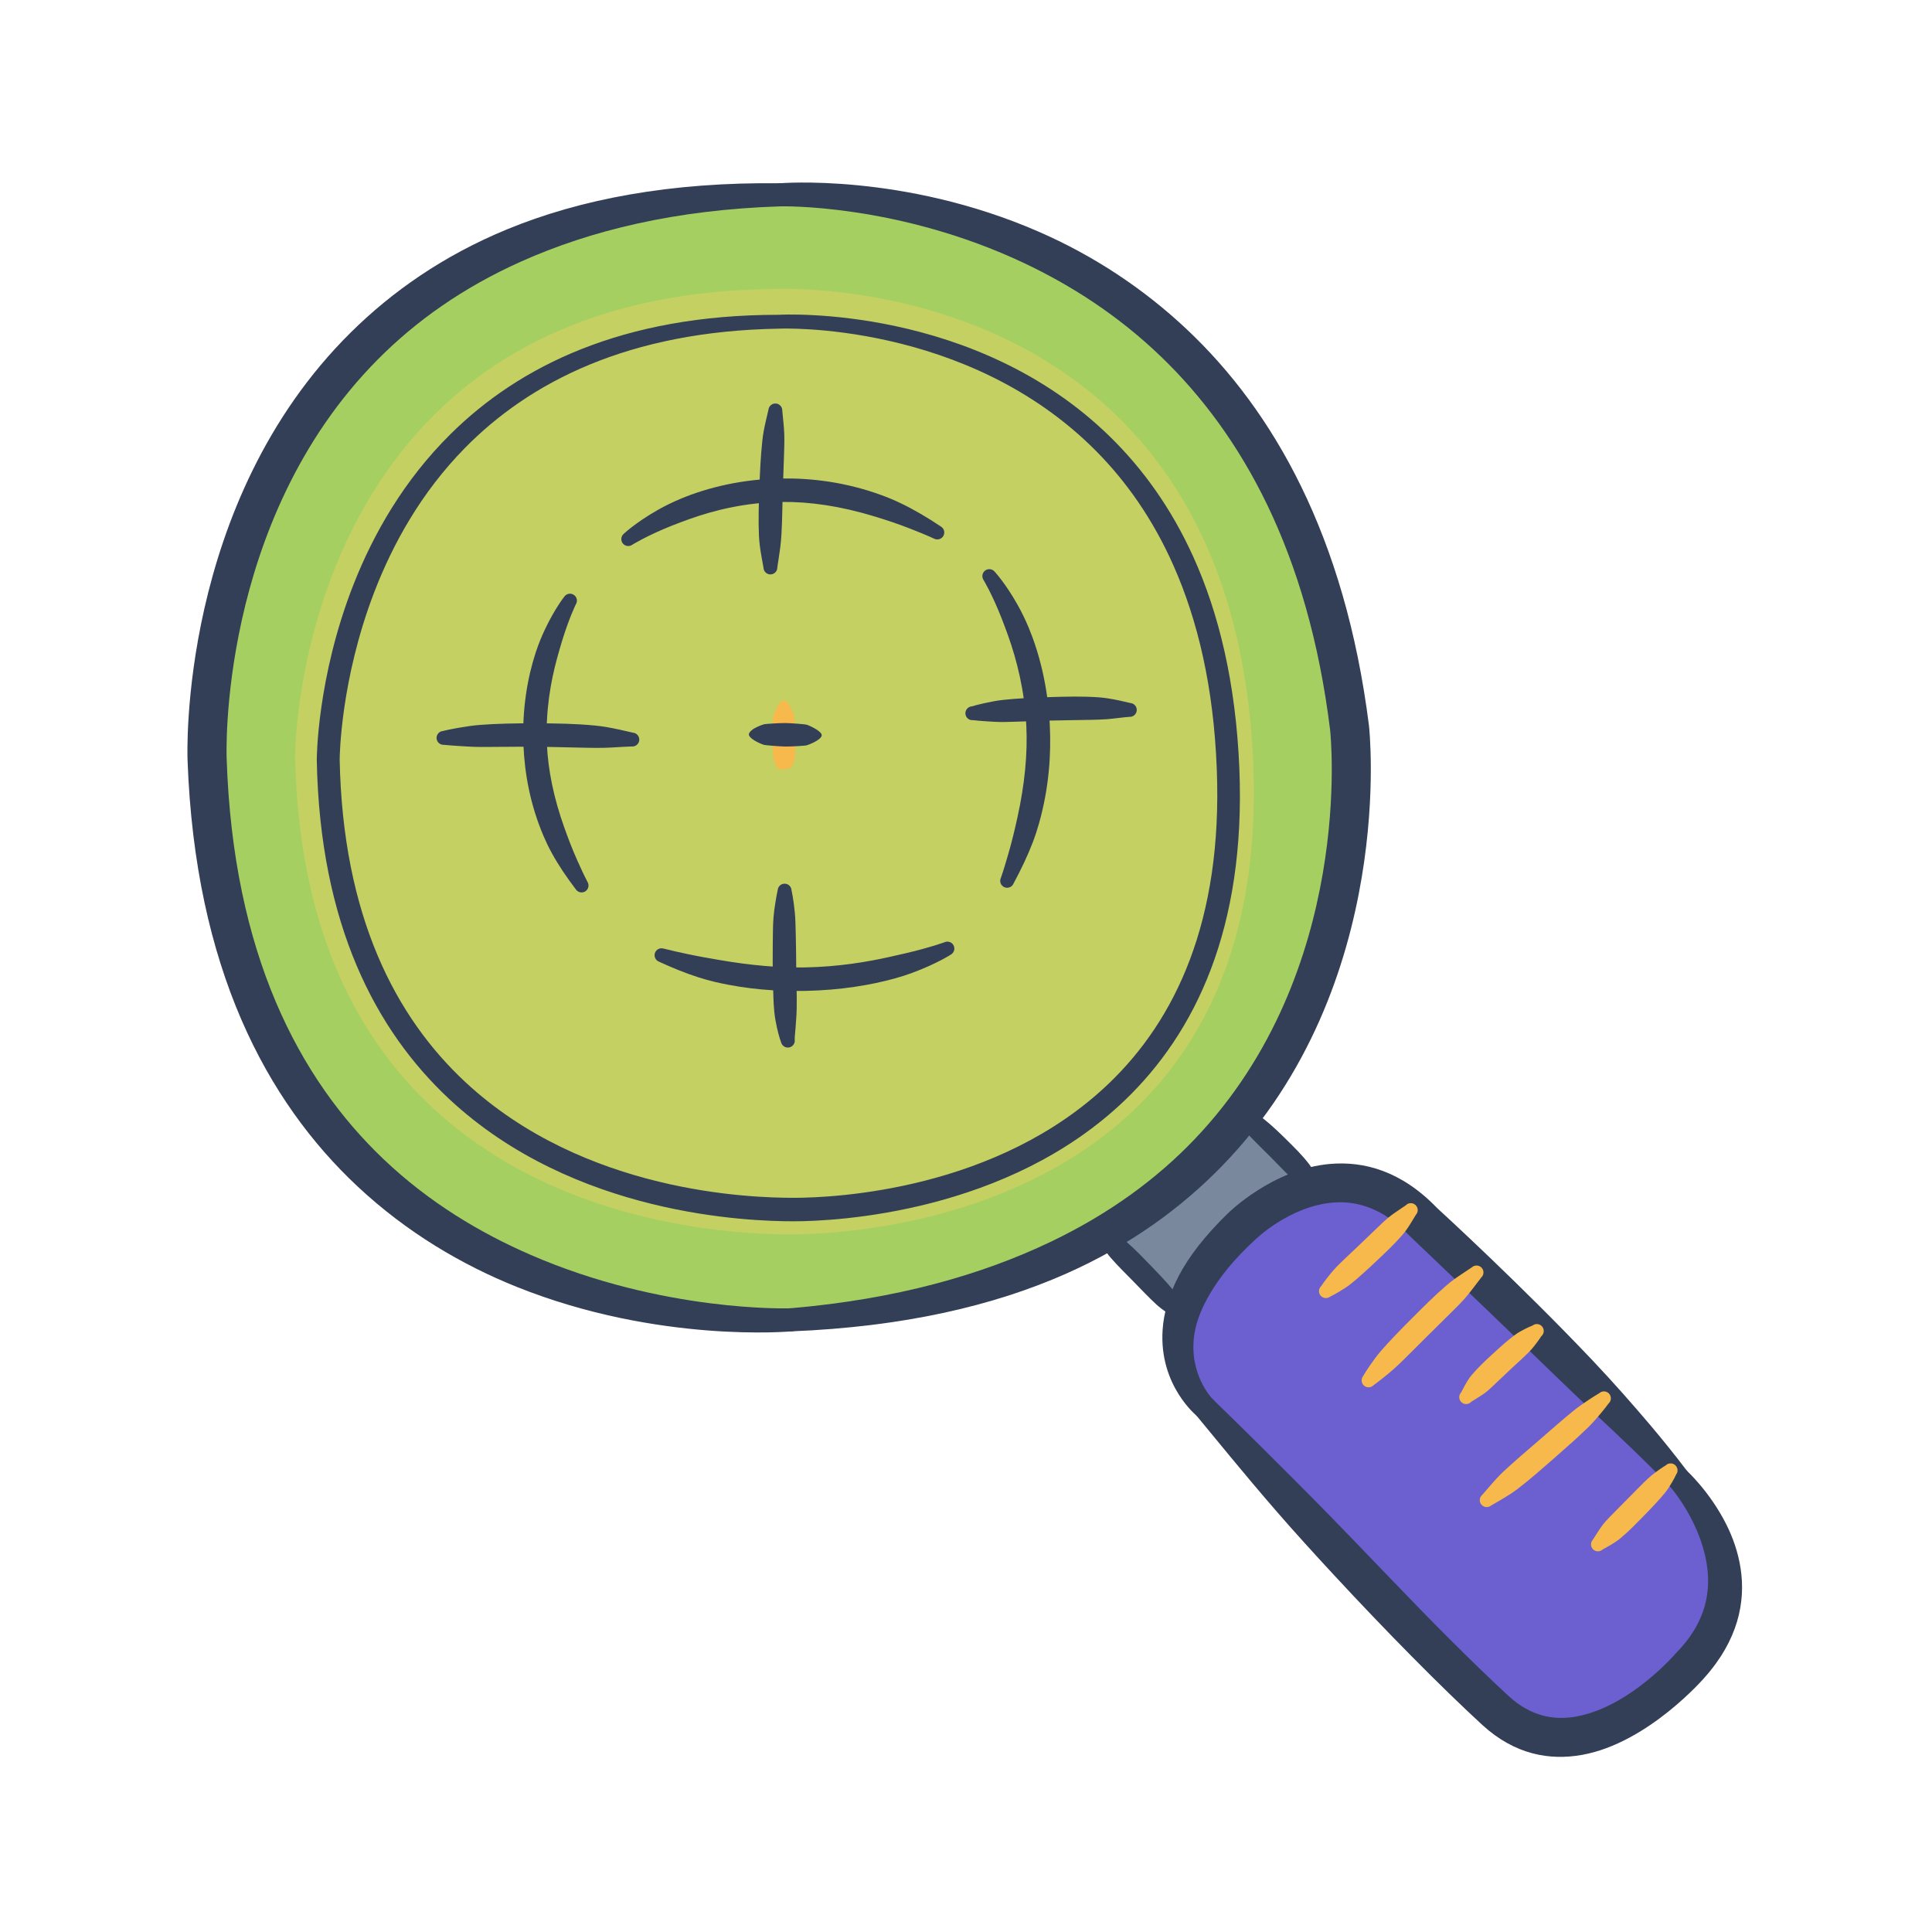
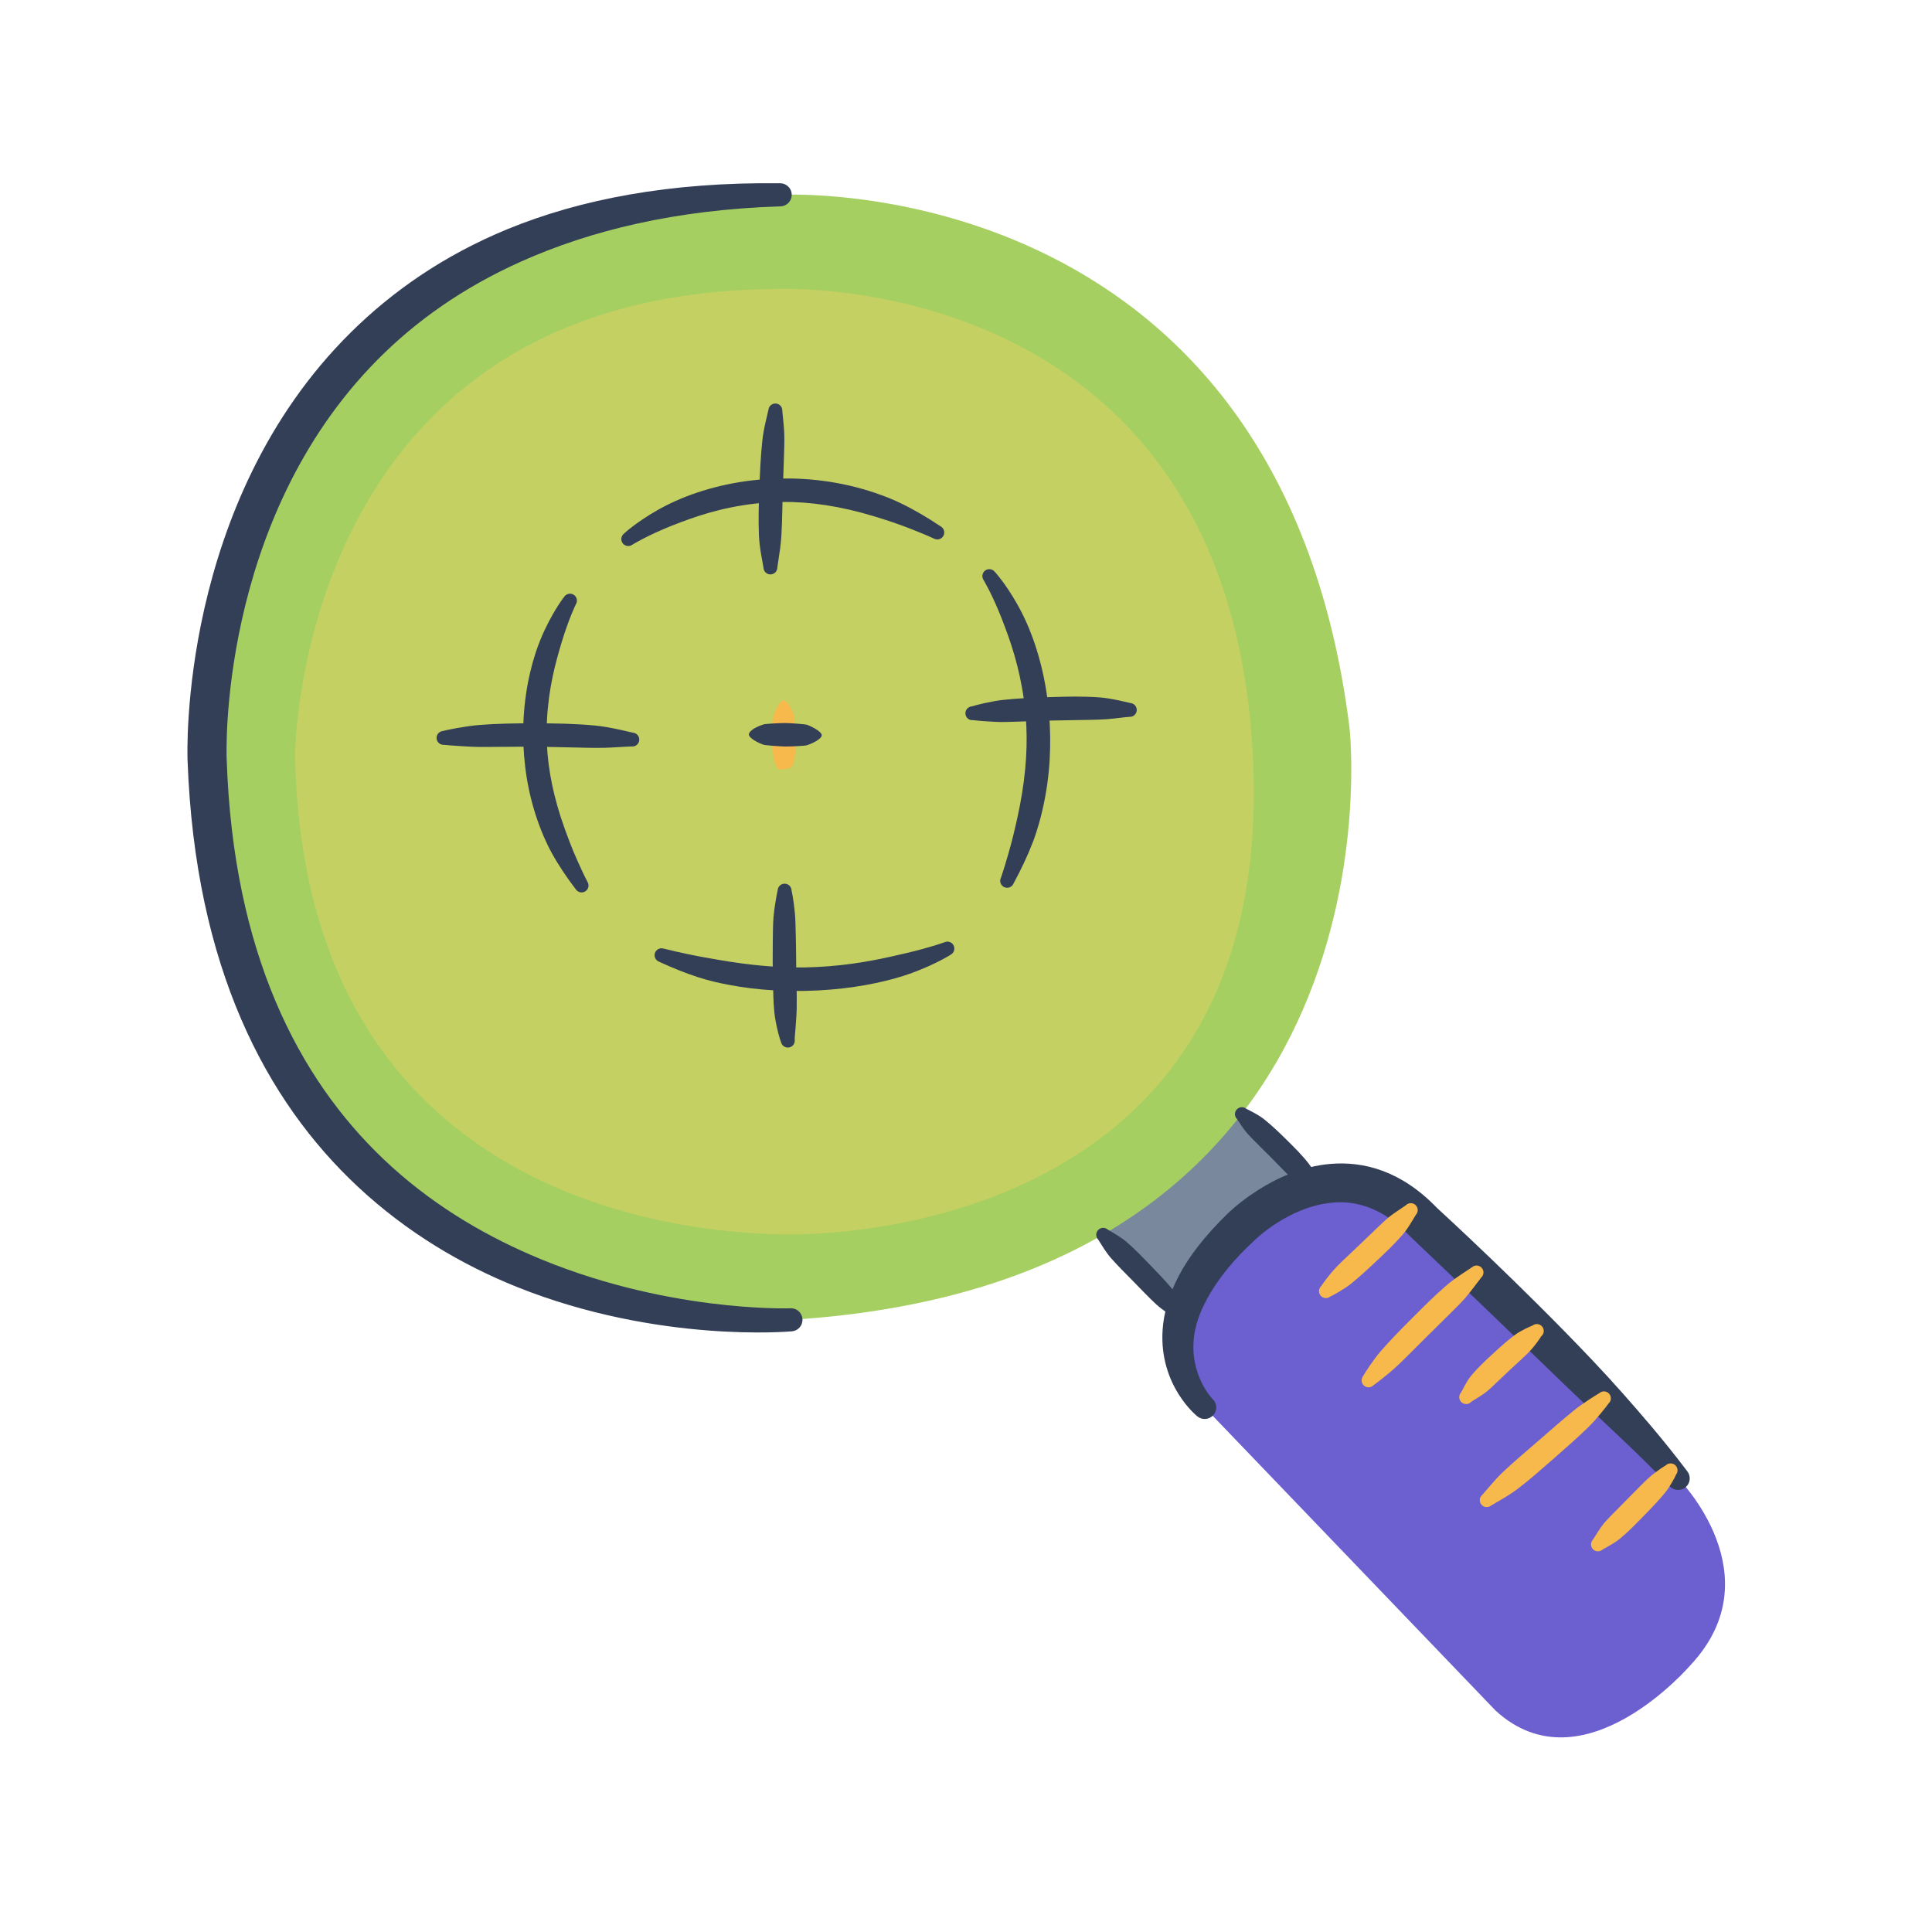
<svg xmlns="http://www.w3.org/2000/svg" width="86" height="86" viewBox="0 0 86 86" fill="none">
  <path d="M54.082 48.58C54.082 48.58 57.291 51.128 59.131 53.628L53.823 59.893C53.823 59.893 50.755 56.436 48.219 54.136C48.219 54.136 52.572 50.809 54.082 48.58Z" fill="#79889D" />
-   <path d="M53.625 62.65C53.625 62.65 50.066 59.52 55.247 54.614C55.247 54.614 59.513 50.354 63.358 54.393C63.358 54.393 71.246 61.765 74.712 65.82C74.712 65.82 78.998 70.123 75.248 74.121C75.248 74.121 70.475 79.713 66.579 76.15C62.684 72.586 56.013 65.254 53.625 62.65Z" fill="#6C5FCF" />
+   <path d="M53.625 62.65C53.625 62.65 50.066 59.52 55.247 54.614C55.247 54.614 59.513 50.354 63.358 54.393C63.358 54.393 71.246 61.765 74.712 65.82C74.712 65.82 78.998 70.123 75.248 74.121C75.248 74.121 70.475 79.713 66.579 76.15Z" fill="#6C5FCF" />
  <path d="M34.729 8.672C34.729 8.672 56.963 7.405 60.073 32.404C60.073 32.404 62.845 57.022 35.197 58.75C35.197 58.75 10.141 60.369 9.219 33.814C9.219 33.814 8.167 8.933 34.729 8.672ZM34.667 14.322C34.667 14.322 53.836 13.308 54.666 34.229C55.407 52.913 38.353 53.842 35.329 53.842C32.305 53.842 14.979 53.281 14.61 33.814C14.61 33.814 14.633 14.482 34.667 14.322Z" fill="#A6CF62" />
  <path d="M34.492 12.865C34.492 12.865 54.905 11.786 55.788 34.063C56.577 53.958 38.418 54.948 35.198 54.948C31.978 54.948 13.528 54.35 13.136 33.621C13.136 33.621 13.16 13.036 34.492 12.865Z" fill="#C4D062" />
  <path d="M55.067 49.816C55.196 49.996 55.305 50.189 55.465 50.384C55.602 50.551 55.765 50.707 55.929 50.874C56.127 51.077 56.337 51.282 56.551 51.494C56.855 51.796 57.152 52.124 57.477 52.426C57.57 52.512 57.667 52.589 57.769 52.666C57.927 52.788 58.083 52.884 58.242 53.001C58.296 53.059 58.37 53.094 58.45 53.099C58.529 53.105 58.607 53.079 58.668 53.028C58.729 52.977 58.767 52.904 58.776 52.825C58.785 52.746 58.763 52.667 58.714 52.604C58.613 52.401 58.523 52.21 58.405 52.014C58.356 51.934 58.303 51.857 58.245 51.783C57.957 51.414 57.622 51.084 57.3 50.765C56.956 50.425 56.619 50.101 56.28 49.831C56.208 49.773 56.132 49.719 56.053 49.67C55.851 49.543 55.661 49.453 55.475 49.353C55.413 49.303 55.334 49.279 55.255 49.285C55.175 49.292 55.101 49.329 55.049 49.389C54.996 49.449 54.968 49.526 54.972 49.606C54.975 49.686 55.009 49.761 55.067 49.816ZM52.718 58.223C52.603 58.028 52.5 57.83 52.362 57.621C52.307 57.54 52.248 57.461 52.186 57.385C51.892 57.028 51.548 56.672 51.194 56.306C50.859 55.961 50.519 55.602 50.144 55.281C50.069 55.217 49.99 55.157 49.909 55.101C49.71 54.965 49.515 54.857 49.311 54.733C49.251 54.68 49.173 54.652 49.093 54.656C49.014 54.659 48.938 54.693 48.883 54.751C48.827 54.808 48.797 54.885 48.797 54.965C48.797 55.045 48.828 55.122 48.884 55.179C49.014 55.375 49.124 55.566 49.263 55.759C49.32 55.839 49.378 55.915 49.443 55.989C49.763 56.356 50.113 56.696 50.444 57.035C50.797 57.396 51.133 57.751 51.469 58.062C51.543 58.129 51.617 58.191 51.693 58.249C51.891 58.4 52.081 58.514 52.266 58.642C52.322 58.7 52.398 58.734 52.479 58.736C52.559 58.738 52.638 58.708 52.697 58.653C52.756 58.599 52.791 58.523 52.795 58.442C52.799 58.362 52.771 58.283 52.718 58.223Z" fill="#333E57" />
  <path d="M53.965 62.264C53.965 62.264 52.882 61.153 53.17 59.357C53.257 58.82 53.481 58.233 53.866 57.578C54.29 56.859 54.913 56.069 55.827 55.225C55.832 55.22 55.838 55.215 55.843 55.21C55.843 55.21 57.38 53.681 59.364 53.528C60.416 53.447 61.589 53.793 62.727 54.992C62.739 55.004 62.751 55.016 62.763 55.028C62.763 55.028 65.821 57.935 69.021 61.035C69.574 61.571 70.131 62.104 70.69 62.634C71.573 63.471 72.437 64.273 73.197 65.022C73.577 65.394 73.952 65.771 74.321 66.154C74.411 66.253 74.536 66.313 74.669 66.321C74.802 66.33 74.934 66.286 75.036 66.199C75.137 66.112 75.201 65.989 75.214 65.856C75.226 65.723 75.186 65.59 75.103 65.486C74.577 64.793 74.033 64.114 73.471 63.45C72.68 62.516 71.8 61.517 70.88 60.546C67.682 57.174 64.212 53.995 63.966 53.769C62.367 52.108 60.699 51.687 59.227 51.809C56.645 52.023 54.652 54.017 54.652 54.017L54.667 54.001C53.63 55.01 52.915 55.941 52.467 56.802C52.007 57.684 51.799 58.487 51.752 59.196C51.587 61.686 53.286 63.036 53.286 63.036C53.388 63.126 53.522 63.172 53.658 63.163C53.794 63.154 53.921 63.092 54.011 62.989C54.101 62.887 54.147 62.753 54.138 62.617C54.13 62.481 54.067 62.354 53.965 62.264Z" fill="#333E57" />
-   <path d="M74.348 66.183C74.348 66.183 75.836 67.868 76.018 69.99C76.113 71.105 75.815 72.348 74.639 73.549C74.63 73.559 74.621 73.568 74.612 73.578C74.612 73.578 72.552 76.004 70.115 76.418C69.152 76.582 68.127 76.389 67.167 75.507C66.375 74.783 65.469 73.9 64.503 72.937C62.837 71.275 61.025 69.347 59.307 67.585C58.175 66.423 57.082 65.339 56.143 64.403C55.281 63.544 54.538 62.828 54.004 62.303C53.912 62.202 53.784 62.143 53.647 62.137C53.511 62.131 53.378 62.179 53.278 62.271C53.177 62.363 53.118 62.492 53.112 62.628C53.106 62.764 53.154 62.897 53.246 62.998C54.044 63.955 55.316 65.54 56.855 67.312C57.636 68.212 58.492 69.152 59.368 70.098C61.68 72.595 64.154 75.103 65.992 76.792C67.432 78.104 68.972 78.372 70.41 78.118C73.372 77.594 75.885 74.664 75.885 74.664L75.858 74.693C77.372 73.008 77.709 71.303 77.48 69.813C77.371 69.1 77.136 68.438 76.845 67.859C76.113 66.397 75.076 65.458 75.076 65.458C74.979 65.363 74.849 65.311 74.714 65.312C74.579 65.313 74.45 65.367 74.354 65.462C74.259 65.557 74.204 65.686 74.203 65.821C74.202 65.956 74.254 66.086 74.348 66.183Z" fill="#333E57" />
  <path d="M74.145 65.231C74.145 65.231 73.972 65.328 73.657 65.566C73.553 65.644 73.453 65.728 73.357 65.816C73.128 66.025 72.868 66.301 72.557 66.612C72.316 66.854 72.05 67.122 71.762 67.416C71.668 67.513 71.569 67.61 71.475 67.717C71.413 67.786 71.355 67.859 71.3 67.934C71.161 68.124 71.049 68.32 70.91 68.529C70.853 68.587 70.822 68.663 70.821 68.743C70.82 68.823 70.85 68.901 70.905 68.959C70.96 69.017 71.036 69.051 71.116 69.055C71.196 69.058 71.274 69.031 71.334 68.977C71.539 68.858 71.727 68.759 71.913 68.635C71.993 68.582 72.068 68.526 72.14 68.466C72.535 68.136 72.859 67.793 73.154 67.493C73.548 67.091 73.874 66.746 74.109 66.457C74.174 66.377 74.229 66.302 74.276 66.228C74.521 65.849 74.609 65.638 74.609 65.638C74.657 65.576 74.68 65.497 74.672 65.419C74.664 65.341 74.627 65.269 74.568 65.217C74.509 65.165 74.432 65.138 74.354 65.141C74.275 65.143 74.201 65.176 74.145 65.231ZM71.19 62.015C71.19 62.015 70.874 62.196 70.372 62.549C70.266 62.622 70.156 62.705 70.04 62.799C69.594 63.16 69.057 63.632 68.468 64.144C67.972 64.576 67.431 65.028 66.917 65.51C66.816 65.606 66.719 65.704 66.625 65.806C66.399 66.049 66.198 66.297 65.982 66.54C65.919 66.592 65.879 66.667 65.871 66.749C65.864 66.83 65.888 66.911 65.94 66.974C65.992 67.037 66.067 67.077 66.149 67.085C66.23 67.093 66.311 67.068 66.375 67.016C66.656 66.85 66.938 66.694 67.219 66.511C67.336 66.435 67.45 66.356 67.561 66.271C68.126 65.84 68.656 65.368 69.155 64.932C69.745 64.416 70.283 63.939 70.695 63.535C70.802 63.43 70.898 63.33 70.983 63.232C71.392 62.77 71.605 62.472 71.605 62.472C71.635 62.445 71.659 62.412 71.676 62.375C71.693 62.339 71.703 62.299 71.705 62.258C71.707 62.218 71.701 62.178 71.688 62.139C71.674 62.101 71.653 62.066 71.626 62.036C71.598 62.006 71.566 61.982 71.529 61.965C71.492 61.947 71.453 61.937 71.412 61.935C71.372 61.933 71.331 61.939 71.293 61.953C71.255 61.967 71.22 61.988 71.19 62.015ZM68.216 59.006C68.216 59.006 68.003 59.081 67.649 59.282C67.572 59.326 67.499 59.374 67.428 59.427C67.139 59.64 66.8 59.938 66.432 60.28C66.132 60.558 65.802 60.86 65.507 61.212C65.45 61.28 65.399 61.35 65.35 61.426C65.234 61.607 65.145 61.785 65.042 61.977C65.013 62.007 64.991 62.042 64.976 62.08C64.961 62.119 64.954 62.16 64.955 62.201C64.956 62.242 64.966 62.283 64.983 62.32C65 62.358 65.025 62.391 65.055 62.419C65.085 62.447 65.121 62.468 65.16 62.482C65.199 62.496 65.24 62.502 65.281 62.5C65.322 62.497 65.362 62.487 65.4 62.468C65.436 62.45 65.469 62.425 65.496 62.394C65.685 62.269 65.867 62.17 66.049 62.042C66.12 61.992 66.185 61.94 66.25 61.884C66.348 61.801 66.438 61.711 66.529 61.625C66.793 61.375 67.048 61.135 67.283 60.913C67.569 60.645 67.835 60.412 68.041 60.202C68.135 60.107 68.213 60.017 68.28 59.933C68.503 59.655 68.602 59.487 68.602 59.487C68.633 59.462 68.66 59.431 68.679 59.395C68.699 59.36 68.711 59.321 68.716 59.281C68.72 59.24 68.717 59.2 68.705 59.161C68.694 59.122 68.675 59.086 68.65 59.054C68.625 59.022 68.594 58.996 68.558 58.976C68.522 58.957 68.484 58.944 68.443 58.94C68.403 58.935 68.362 58.939 68.323 58.95C68.284 58.962 68.248 58.98 68.216 59.006ZM61.139 61.662C61.139 61.662 61.38 61.494 61.816 61.132C61.945 61.025 62.088 60.9 62.243 60.754C62.574 60.442 62.961 60.042 63.422 59.587C63.777 59.234 64.172 58.845 64.602 58.419C64.743 58.279 64.889 58.138 65.032 57.986C65.125 57.888 65.216 57.788 65.304 57.681C65.519 57.423 65.714 57.15 65.936 56.866C65.966 56.839 65.99 56.806 66.007 56.769C66.023 56.732 66.033 56.692 66.034 56.652C66.036 56.611 66.029 56.571 66.015 56.533C66.001 56.495 65.979 56.46 65.952 56.431C65.924 56.401 65.891 56.377 65.854 56.36C65.817 56.344 65.777 56.334 65.737 56.333C65.697 56.331 65.656 56.338 65.618 56.352C65.58 56.366 65.546 56.388 65.516 56.415C65.236 56.603 64.969 56.772 64.713 56.959C64.6 57.042 64.493 57.126 64.39 57.215C63.819 57.707 63.336 58.198 62.902 58.631C62.319 59.214 61.837 59.711 61.483 60.12C61.385 60.233 61.299 60.34 61.223 60.442C60.841 60.959 60.679 61.252 60.679 61.252C60.629 61.314 60.605 61.392 60.611 61.471C60.618 61.55 60.654 61.624 60.714 61.677C60.773 61.729 60.85 61.757 60.929 61.755C61.009 61.752 61.084 61.719 61.139 61.662ZM59.215 57.714C59.215 57.714 59.466 57.599 59.87 57.337C59.953 57.284 60.038 57.222 60.128 57.151C60.469 56.88 60.872 56.511 61.31 56.097C61.672 55.754 62.067 55.385 62.427 54.97C62.497 54.889 62.561 54.805 62.623 54.717C62.771 54.506 62.891 54.295 63.025 54.076C63.081 54.016 63.111 53.937 63.108 53.855C63.105 53.773 63.07 53.696 63.011 53.64C62.951 53.584 62.871 53.554 62.79 53.557C62.708 53.559 62.63 53.594 62.575 53.654C62.354 53.81 62.136 53.943 61.921 54.105C61.837 54.167 61.758 54.234 61.679 54.303C61.562 54.406 61.451 54.516 61.34 54.622L60.422 55.501C60.077 55.832 59.756 56.123 59.504 56.383C59.391 56.5 59.296 56.61 59.213 56.712C58.943 57.043 58.813 57.246 58.813 57.246C58.754 57.3 58.718 57.375 58.713 57.455C58.708 57.535 58.734 57.614 58.787 57.675C58.839 57.736 58.913 57.774 58.993 57.781C59.073 57.788 59.152 57.764 59.215 57.714ZM34.877 31.176C34.707 31.178 34.474 31.702 34.426 31.87C34.412 31.921 34.371 32.56 34.373 32.85C34.376 33.139 34.429 33.777 34.446 33.827C34.505 34.007 34.567 34.104 34.59 34.168C34.659 34.354 35.225 34.176 35.23 34.161C35.253 34.097 35.312 33.998 35.368 33.817C35.383 33.766 35.423 33.127 35.418 32.838C35.414 32.548 35.359 31.911 35.344 31.86C35.289 31.682 35.233 31.581 35.206 31.519C35.155 31.399 35.008 31.175 34.877 31.176Z" fill="#F7B94B" />
  <path d="M33.683 32.368C33.546 32.425 33.336 32.577 33.334 32.689C33.332 32.859 33.76 33.077 34.005 33.156C34.054 33.171 34.67 33.226 34.95 33.23C35.23 33.235 35.847 33.195 35.897 33.18C36.148 33.102 36.576 32.897 36.578 32.727C36.58 32.556 36.082 32.317 35.907 32.258C35.858 32.241 35.242 32.188 34.962 32.185C34.682 32.183 34.065 32.224 34.016 32.238C33.841 32.29 33.744 32.343 33.683 32.368ZM28.144 24.249C28.144 24.249 28.795 23.841 29.907 23.399C30.168 23.296 30.43 23.197 30.695 23.103C31.783 22.716 33.173 22.364 34.798 22.343C36.048 22.328 37.425 22.529 38.927 22.988C39.446 23.146 39.981 23.321 40.533 23.539C40.878 23.675 41.23 23.815 41.588 23.981C41.659 24.015 41.74 24.021 41.815 23.998C41.89 23.975 41.954 23.924 41.992 23.855C42.031 23.787 42.042 23.706 42.024 23.63C42.005 23.553 41.958 23.487 41.892 23.444C41.279 23.034 40.68 22.68 40.08 22.394C39.808 22.264 39.53 22.147 39.247 22.044C37.65 21.46 36.138 21.28 34.784 21.299C33.021 21.323 31.503 21.706 30.344 22.183C29.97 22.337 29.607 22.514 29.256 22.714C28.279 23.272 27.762 23.765 27.762 23.765C27.702 23.818 27.665 23.891 27.658 23.969C27.651 24.048 27.674 24.127 27.723 24.189C27.772 24.251 27.843 24.291 27.922 24.303C28 24.314 28.079 24.295 28.144 24.249ZM43.782 25.819C43.782 25.819 44.166 26.449 44.594 27.544C44.687 27.781 44.782 28.038 44.881 28.314C45.255 29.369 45.609 30.72 45.686 32.319C45.744 33.543 45.618 34.901 45.288 36.394C45.173 36.913 45.048 37.449 44.886 38.003C44.784 38.353 44.681 38.708 44.555 39.071C44.536 39.108 44.525 39.149 44.523 39.19C44.52 39.232 44.526 39.274 44.54 39.313C44.554 39.352 44.576 39.388 44.605 39.419C44.633 39.45 44.668 39.474 44.706 39.491C44.744 39.508 44.785 39.517 44.827 39.518C44.869 39.518 44.91 39.51 44.949 39.494C44.987 39.478 45.022 39.455 45.052 39.425C45.081 39.395 45.104 39.36 45.119 39.321C45.458 38.691 45.749 38.082 45.98 37.474C46.084 37.2 46.175 36.921 46.254 36.639C46.697 35.058 46.794 33.582 46.73 32.268C46.645 30.544 46.261 29.079 45.801 27.963C45.651 27.6 45.479 27.246 45.286 26.904C44.742 25.941 44.27 25.441 44.27 25.441C44.218 25.381 44.145 25.344 44.067 25.337C43.988 25.329 43.91 25.352 43.848 25.4C43.786 25.448 43.744 25.519 43.732 25.596C43.72 25.674 43.738 25.754 43.782 25.819ZM42.042 41.944C42.042 41.944 41.416 42.174 40.34 42.427C40.112 42.481 39.864 42.537 39.598 42.596C38.587 42.822 37.309 43.036 35.828 43.063C34.676 43.084 33.409 42.971 32.041 42.736C31.553 42.652 31.052 42.566 30.536 42.454C30.206 42.382 29.873 42.312 29.532 42.223C29.457 42.202 29.376 42.209 29.306 42.245C29.236 42.281 29.183 42.342 29.156 42.415C29.129 42.489 29.132 42.57 29.163 42.642C29.194 42.714 29.251 42.772 29.323 42.803C29.913 43.074 30.488 43.31 31.064 43.496C31.324 43.58 31.582 43.651 31.84 43.712C33.272 44.047 34.627 44.132 35.847 44.108C37.418 44.077 38.779 43.846 39.837 43.552C40.115 43.475 40.372 43.392 40.606 43.305C41.719 42.891 42.324 42.493 42.324 42.493C42.393 42.454 42.445 42.389 42.468 42.313C42.491 42.236 42.484 42.154 42.447 42.083C42.411 42.011 42.348 41.957 42.272 41.931C42.197 41.906 42.114 41.91 42.042 41.944ZM25.114 26.567C25.114 26.567 24.704 27.077 24.26 28.012C24.117 28.313 23.974 28.657 23.847 29.044C23.487 30.14 23.232 31.557 23.3 33.167C23.354 34.419 23.592 35.802 24.201 37.229C24.308 37.479 24.428 37.728 24.565 37.977C24.861 38.515 25.218 39.044 25.629 39.584C25.673 39.652 25.743 39.701 25.823 39.718C25.903 39.736 25.986 39.721 26.055 39.676C26.124 39.632 26.172 39.562 26.19 39.483C26.207 39.403 26.192 39.319 26.148 39.25C25.981 38.931 25.839 38.615 25.699 38.304C25.477 37.811 25.296 37.33 25.128 36.862C24.646 35.521 24.395 34.272 24.344 33.122C24.28 31.642 24.514 30.348 24.791 29.325C24.863 29.06 24.934 28.812 25.003 28.584C25.321 27.533 25.631 26.904 25.631 26.904C25.653 26.87 25.668 26.832 25.675 26.792C25.683 26.752 25.682 26.711 25.674 26.672C25.666 26.632 25.649 26.594 25.627 26.561C25.604 26.527 25.574 26.499 25.54 26.477C25.506 26.455 25.468 26.44 25.429 26.432C25.389 26.425 25.348 26.425 25.308 26.434C25.269 26.442 25.231 26.458 25.198 26.481C25.164 26.504 25.136 26.533 25.114 26.567Z" fill="#333E57" />
  <path d="M34.207 18.235C34.134 18.562 34.052 18.876 33.992 19.207C33.967 19.346 33.948 19.486 33.933 19.627C33.859 20.317 33.828 21.021 33.802 21.738C33.777 22.429 33.751 23.135 33.784 23.857C33.791 23.999 33.804 24.139 33.821 24.281C33.862 24.611 33.926 24.931 33.985 25.267C33.986 25.307 33.995 25.347 34.011 25.384C34.027 25.422 34.05 25.455 34.08 25.483C34.109 25.511 34.143 25.533 34.181 25.548C34.219 25.563 34.259 25.57 34.3 25.569C34.34 25.568 34.38 25.56 34.417 25.543C34.454 25.527 34.488 25.504 34.516 25.475C34.544 25.445 34.566 25.411 34.581 25.373C34.596 25.335 34.603 25.295 34.602 25.255C34.643 24.954 34.695 24.67 34.731 24.376C34.754 24.179 34.775 23.986 34.785 23.791C34.825 23.095 34.824 22.414 34.848 21.747C34.864 21.287 34.883 20.832 34.895 20.382C34.904 20.03 34.922 19.682 34.911 19.335C34.899 18.976 34.851 18.632 34.822 18.278C34.824 18.198 34.796 18.121 34.742 18.062C34.688 18.003 34.614 17.967 34.535 17.962C34.455 17.956 34.377 17.982 34.316 18.033C34.255 18.084 34.216 18.156 34.207 18.235ZM43.316 32.056C43.316 32.056 43.684 32.102 44.298 32.131C44.428 32.138 44.568 32.14 44.717 32.138C45.267 32.13 45.94 32.096 46.664 32.077C47.288 32.06 47.95 32.057 48.605 32.042C48.827 32.038 49.048 32.029 49.269 32.014C49.616 31.987 49.942 31.935 50.27 31.909C50.351 31.915 50.432 31.889 50.494 31.835C50.556 31.782 50.594 31.706 50.6 31.625C50.606 31.543 50.58 31.462 50.526 31.4C50.473 31.338 50.397 31.3 50.316 31.294C49.995 31.219 49.673 31.143 49.328 31.089C49.187 31.067 49.046 31.05 48.902 31.04C48.191 30.99 47.461 31.008 46.774 31.029C45.983 31.052 45.247 31.09 44.657 31.155C44.506 31.171 44.366 31.192 44.236 31.216C43.622 31.331 43.261 31.442 43.261 31.442C43.22 31.445 43.18 31.456 43.143 31.474C43.106 31.493 43.074 31.518 43.047 31.55C43.02 31.581 43 31.617 42.988 31.656C42.975 31.695 42.971 31.737 42.974 31.778C42.978 31.819 42.99 31.858 43.009 31.895C43.029 31.931 43.055 31.963 43.087 31.989C43.119 32.015 43.155 32.034 43.195 32.046C43.234 32.057 43.276 32.061 43.316 32.056ZM34.617 39.627C34.617 39.627 34.566 39.849 34.507 40.231C34.48 40.406 34.449 40.607 34.431 40.837C34.405 41.172 34.405 41.559 34.399 41.968C34.392 42.535 34.394 43.101 34.407 43.668C34.418 44.148 34.426 44.612 34.465 45.022C34.479 45.166 34.498 45.302 34.522 45.43C34.602 45.869 34.696 46.202 34.77 46.4C34.79 46.477 34.839 46.542 34.906 46.584C34.972 46.625 35.052 46.64 35.13 46.625C35.207 46.609 35.275 46.565 35.321 46.501C35.367 46.437 35.386 46.357 35.375 46.279C35.372 46.152 35.398 45.976 35.413 45.748C35.428 45.51 35.456 45.231 35.463 44.916C35.476 44.329 35.448 43.64 35.442 42.956C35.438 42.506 35.434 42.059 35.423 41.645C35.413 41.276 35.41 40.933 35.382 40.64C35.324 40.023 35.234 39.635 35.234 39.635C35.231 39.555 35.198 39.48 35.142 39.424C35.085 39.368 35.009 39.337 34.929 39.336C34.85 39.335 34.773 39.364 34.715 39.419C34.657 39.473 34.622 39.547 34.617 39.627ZM19.762 33.155C19.762 33.155 20.193 33.199 20.934 33.237C21.088 33.245 21.255 33.25 21.436 33.25C22.081 33.252 22.88 33.235 23.771 33.24C24.499 33.245 25.287 33.27 26.104 33.285C26.368 33.29 26.634 33.294 26.904 33.287C27.307 33.277 27.704 33.241 28.112 33.228C28.153 33.233 28.194 33.229 28.234 33.218C28.273 33.207 28.31 33.187 28.342 33.162C28.374 33.136 28.4 33.104 28.42 33.068C28.439 33.032 28.451 32.992 28.455 32.952C28.459 32.911 28.455 32.87 28.443 32.83C28.431 32.791 28.411 32.755 28.384 32.723C28.358 32.692 28.326 32.666 28.289 32.647C28.253 32.629 28.213 32.617 28.172 32.614C27.777 32.523 27.393 32.432 26.999 32.365C26.831 32.336 26.662 32.314 26.492 32.297C25.605 32.211 24.741 32.201 23.945 32.197C22.97 32.192 22.095 32.213 21.4 32.266C21.217 32.28 21.048 32.298 20.892 32.321C20.142 32.428 19.712 32.54 19.712 32.54C19.632 32.547 19.557 32.587 19.505 32.649C19.453 32.711 19.427 32.791 19.434 32.871C19.44 32.952 19.478 33.027 19.54 33.08C19.601 33.133 19.681 33.16 19.762 33.155Z" fill="#333E57" />
-   <path d="M34.758 9.185C34.758 9.185 39.963 9.05 45.598 11.717C47.642 12.685 49.751 14.015 51.688 15.882C55.248 19.311 58.229 24.529 59.209 32.501C59.231 32.708 60.327 43.228 53.173 50.714C51.52 52.444 49.426 54.005 46.782 55.271C43.709 56.743 39.909 57.834 35.165 58.237C35.029 58.245 34.901 58.308 34.811 58.41C34.721 58.512 34.675 58.646 34.684 58.782C34.692 58.918 34.754 59.045 34.856 59.136C34.959 59.226 35.093 59.272 35.229 59.263C40.181 59.064 44.199 58.137 47.441 56.702C50.33 55.424 52.604 53.745 54.401 51.897C62.248 43.828 60.938 32.306 60.938 32.306L60.937 32.296C59.867 23.822 56.663 18.279 52.841 14.672C50.908 12.849 48.673 11.374 46.236 10.314C40.212 7.685 34.699 8.159 34.699 8.159C34.632 8.163 34.566 8.18 34.505 8.209C34.444 8.238 34.39 8.279 34.345 8.33C34.3 8.38 34.266 8.439 34.243 8.503C34.221 8.566 34.212 8.634 34.216 8.701C34.219 8.769 34.236 8.835 34.266 8.895C34.295 8.956 34.336 9.011 34.387 9.055C34.437 9.1 34.496 9.135 34.559 9.157C34.623 9.179 34.691 9.189 34.758 9.185Z" fill="#333E57" />
  <path d="M35.164 58.237C35.164 58.237 29.531 58.434 23.599 55.849C21.376 54.881 19.103 53.531 17.071 51.597C13.304 48.011 10.376 42.444 10.09 33.783L10.089 33.777C10.089 33.777 9.652 23.217 16.82 15.997C18.497 14.308 20.59 12.806 23.202 11.639C26.275 10.264 30.051 9.335 34.734 9.186C34.87 9.184 35.001 9.129 35.096 9.031C35.191 8.934 35.244 8.803 35.243 8.666C35.242 8.53 35.186 8.4 35.089 8.305C34.992 8.209 34.86 8.156 34.724 8.158C29.833 8.098 25.837 8.866 22.586 10.202C19.729 11.377 17.447 12.987 15.62 14.793C7.939 22.384 8.339 33.608 8.349 33.847C8.685 43.091 11.864 49.025 15.921 52.817C18.122 54.874 20.582 56.312 22.999 57.282C29.299 59.811 35.23 59.263 35.23 59.263C35.298 59.26 35.365 59.243 35.427 59.214C35.489 59.185 35.544 59.143 35.59 59.093C35.636 59.042 35.671 58.982 35.693 58.917C35.715 58.853 35.725 58.784 35.72 58.716C35.716 58.648 35.698 58.581 35.667 58.52C35.637 58.459 35.594 58.404 35.543 58.36C35.491 58.315 35.431 58.281 35.365 58.26C35.3 58.239 35.232 58.231 35.164 58.237Z" fill="#333E57" />
-   <path d="M34.658 14.013C27.71 14.009 23.108 16.304 20.06 19.318C17.982 21.372 16.623 23.765 15.74 26.008C14.101 30.171 14.101 33.813 14.101 33.813V33.823C14.235 41.171 16.745 45.887 19.996 48.921C25.57 54.123 33.372 54.364 35.329 54.364C37.274 54.363 44.873 53.975 50.081 48.966C53.184 45.983 55.458 41.366 55.168 34.209C55.009 30.397 54.256 27.3 53.119 24.788C52.13 22.603 50.853 20.856 49.435 19.463C43.421 13.553 34.859 14.002 34.654 14.013L34.658 14.013ZM34.669 14.63L34.683 14.629C34.683 14.629 43.041 14.26 48.807 20.093C50.132 21.433 51.318 23.103 52.239 25.182C53.313 27.606 54.026 30.584 54.164 34.248C54.426 41.023 52.306 45.402 49.366 48.222C44.409 52.978 37.178 53.32 35.329 53.319C33.464 53.319 26.022 53.113 20.706 48.16C17.615 45.28 15.258 40.791 15.12 33.812C15.121 33.672 15.158 30.266 16.657 26.364C17.48 24.223 18.741 21.93 20.69 19.946C23.582 17.002 27.98 14.742 34.669 14.63Z" fill="#333E57" />
</svg>